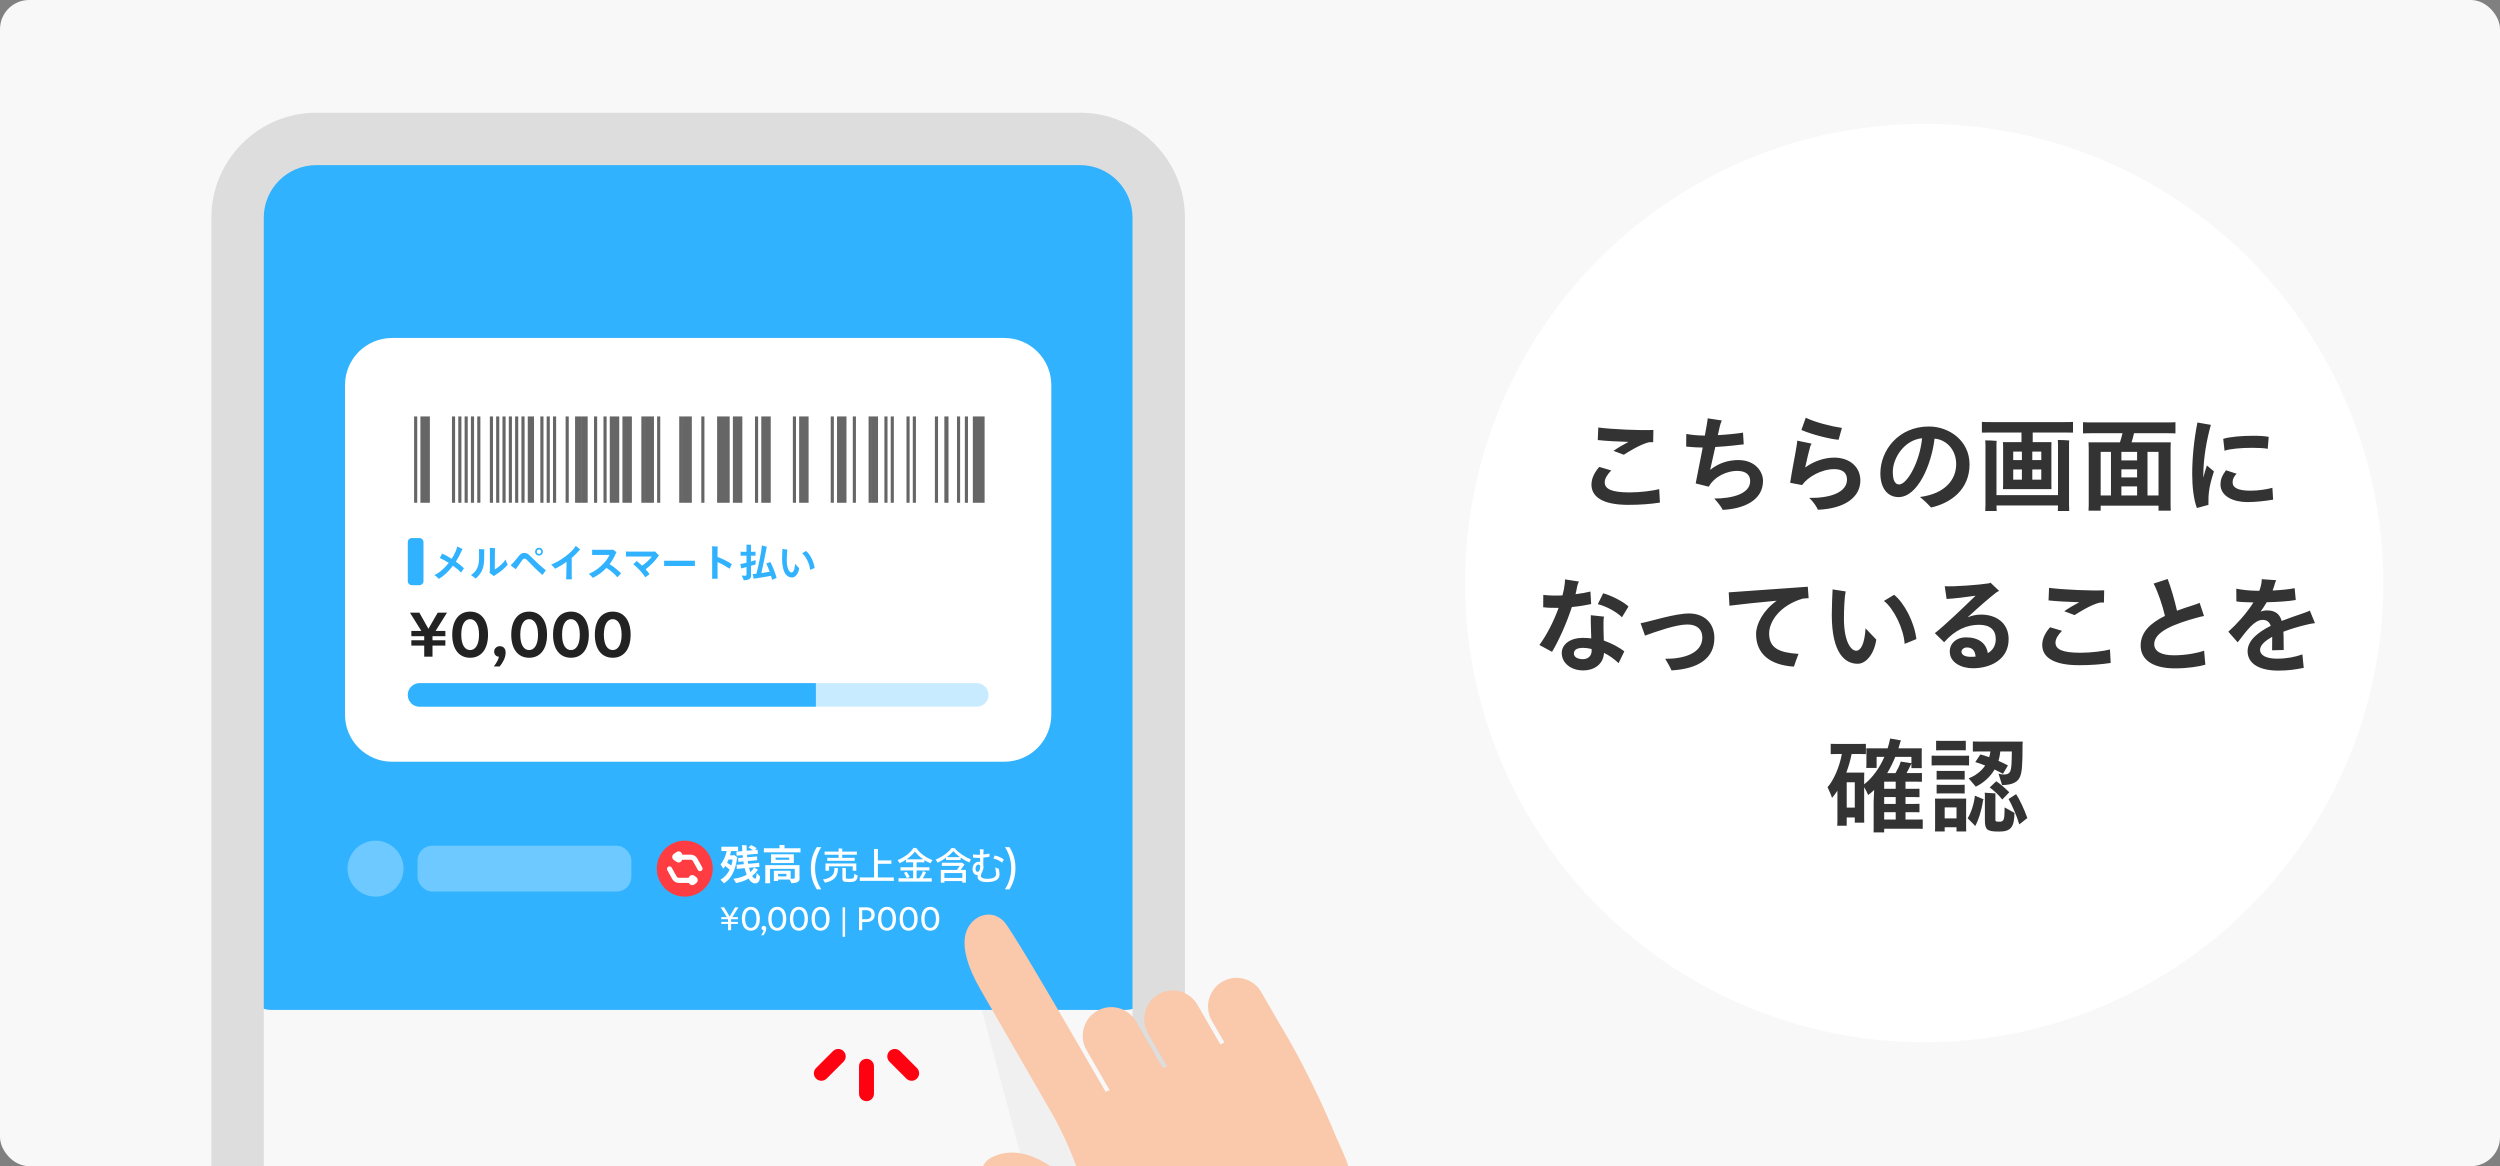
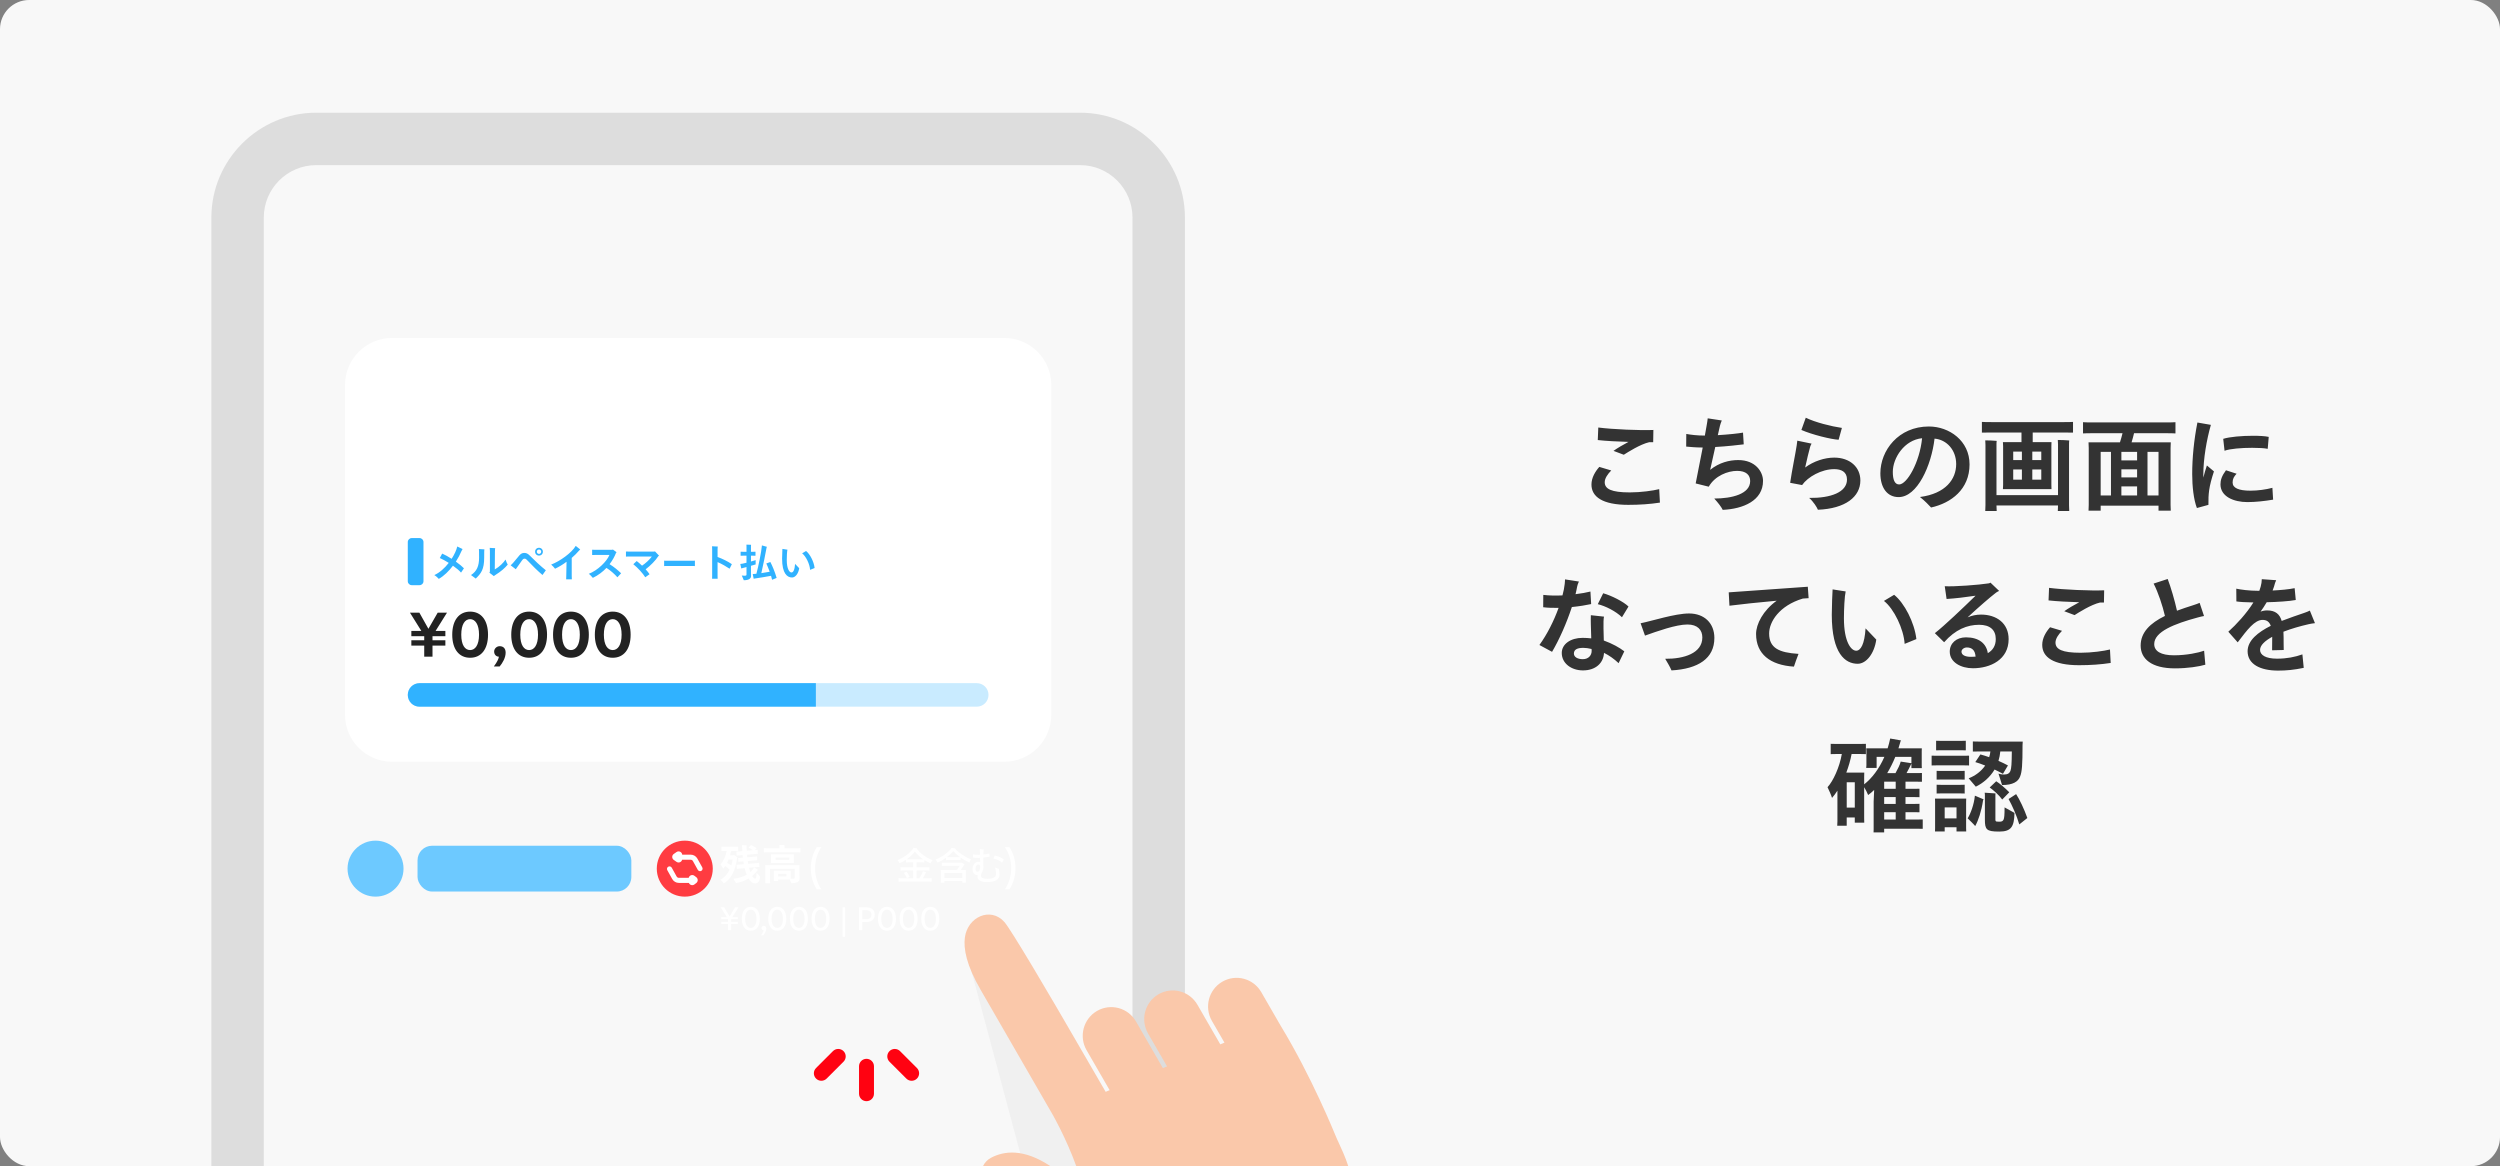
<svg xmlns="http://www.w3.org/2000/svg" height="160" viewBox="0 0 343 160" width="343">
  <rect x="0" y="0" width="343" height="160" fill="#808080" stroke="none" />
  <g fill="none" fill-rule="evenodd">
    <rect fill="#f8f8f8" fill-rule="nonzero" height="160" rx="4" width="343" />
-     <circle cx="264" cy="80" fill="#fff" fill-rule="nonzero" r="63" />
    <path d="m221.371 61.86 1.414.532c.532-.336 2.254-1.442 3.486-1.722h.546l.028-1.68c-1.722.084-5.656-.084-7.56-.336l-.07 1.722c1.134.126 2.73.21 4.214.252-.742.392-1.554.868-2.058 1.232zm6.37 7.098-.098-1.848c-.84.21-2.506.448-4.032.448-2.548 0-3.444-.476-3.444-1.4 0-.518.392-1.106.896-1.61l-1.638-.49c-.56.63-1.078 1.484-1.078 2.422 0 1.666 1.498 2.786 5.054 2.786 1.54 0 2.982-.098 4.34-.308zm10.743-5.838c-1.232 0-2.618.35-3.85 1.344.238-1.008.476-2.114.7-3.136 1.582-.084 3.22-.28 3.906-.364l-.098-1.61c-.588.112-2.03.266-3.458.35.112-.532.224-.966.294-1.288.056-.238.154-.49.252-.728l-1.932-.294c-.014.238-.084.588-.126.868-.042.308-.14.84-.266 1.498h-.042c-1.022 0-1.904-.112-2.506-.224l-.014 1.736c.56.042 1.232.126 2.184.126h.084c-.322 1.638-.686 3.528-.966 4.928l1.792.448c.868-1.512 2.618-2.17 3.892-2.17 1.246 0 1.792.574 1.792 1.4 0 1.778-2.52 2.394-4.928 2.394.476.518.994 1.176 1.162 1.554 2.8-.126 5.53-1.26 5.53-3.976 0-1.232-1.022-2.856-3.402-2.856zm13.775-2.786.448-1.624c-1.456-.21-3.682-.77-4.956-1.4l-.602 1.68c1.47.644 4.074 1.288 5.11 1.344zm-.602 2.45c-1.316 0-2.828.49-3.99 1.358.238-1.148.518-2.198.686-2.842.042-.154.126-.322.196-.434l-1.96-.406c-.028.252-.056.476-.084.658-.168 1.12-.658 3.472-.896 5.124l1.638.308c.798-1.134 2.674-2.184 4.41-2.184.966 0 1.75.364 1.75 1.428 0 1.736-2.226 2.562-5.194 2.52.588.504 1.078 1.302 1.204 1.624 3.78-.154 5.824-1.778 5.824-4.018 0-1.862-1.47-3.136-3.584-3.136zm12.992-4.27c-4.186 0-6.664 3.29-6.664 6.426 0 1.96.924 3.262 2.506 3.262 2.562 0 4.494-4.326 4.928-8.022 1.68.14 2.968 1.582 2.968 3.486 0 2.072-1.428 4.06-4.97 4.522.77.616 1.134 1.036 1.526 1.442 2.758-.616 5.278-2.492 5.278-5.922 0-3.234-2.786-5.194-5.572-5.194zm-4.088 7.952c-.616 0-.868-.672-.868-1.722 0-1.918 1.582-4.382 4.018-4.62-.336 3.346-2.086 6.342-3.15 6.342zm22.54-8.554h-9.87c-.546 0-.952 0-1.316-.028v1.47c.364-.014.77-.014 1.316-.014h4.116v1.316h-2.548c.014.154.028.364.028.56v5.32c0 .21-.014.42-.028.574h6.664l-.014-.588v-5.306c0-.196 0-.378.014-.56h-2.576v-1.316h4.214c.56 0 .966 0 1.316.014v-1.47c-.35.028-.756.028-1.316.028zm.798 2.52c-.322-.042-1.246-.07-1.568-.07.014.168.028.42.028.602v6.972h-8.442v-6.916c0-.154 0-.364.028-.532-.322-.042-1.246-.07-1.568-.07.014.168.028.42.028.602v8.302c0 .266-.014.56-.028.784h1.568c-.014-.224-.028-.504-.028-.756h8.442c0 .252-.014.532-.028.756h1.568c-.014-.238-.028-.518-.028-.784v-8.358c0-.154 0-.364.028-.532zm-7.686 1.526h1.19v1.162h-1.19zm3.85 0v1.162h-1.232v-1.162zm-3.85 3.85v-1.4h1.19v1.4zm3.85 0h-1.232v-1.4h1.232zm12.726-6.37h4.34c.56 0 .994 0 1.344.028v-1.54c-.35.028-.784.028-1.344.028h-9.996c-.56 0-.994 0-1.344-.028v1.54c.35-.028.784-.028 1.344-.028h4.074c-.098.42-.224.868-.35 1.246h-4.312c.014.21.028.504.028.784v7.812c0 .266-.014.546-.028.784h1.666v-.686h7.938v.686h1.68l-.028-.784v-7.812c0-.28.014-.518.028-.784h-5.376c.126-.42.252-.868.336-1.246zm-4.578 8.54v-5.978h1.414v5.978zm4.998-5.978v1.162h-2.156v-1.162zm2.94 0v5.978h-1.512v-5.978zm-2.94 2.394v1.106h-2.156v-1.106zm-2.156 3.584v-1.246h2.156v1.246zm12.698-3.304-.966-.812c-.168.504-.336 1.078-.49 1.666v-.392c0-2.226.462-4.83 1.036-6.846l-1.848-.322c-.476 2.422-.714 4.83-.714 7.084 0 1.68.196 3.486.644 4.648l1.582-.434c-.014-1.512.042-2.394.756-4.592zm5.236-3.234c.896 0 1.708.042 2.142.14l.14-1.638c-.476-.112-1.274-.154-2.17-.154-1.484 0-3.206.14-4.074.42l.182 1.638c.714-.28 2.352-.406 3.78-.406zm2.884 7.112-.098-1.624c-.896.238-2.002.392-3.01.392-1.61 0-2.45-.364-2.45-1.12 0-.518.196-.826.546-1.204l-1.456-.476c-.574.77-.756 1.344-.756 1.932 0 1.666 1.806 2.436 3.696 2.436 1.106 0 2.38-.14 3.528-.336zm-93.566 14.328-.098-1.722c-.532.14-1.246.266-2.044.364.084-.364.168-.714.224-1.05.014-.112.126-.462.238-.686l-1.904-.294c0 .21-.028.406-.042.616-.056.49-.154 1.022-.308 1.582-.91.042-1.82.028-2.632-.07l-.014 1.694c.686.084 1.4.098 2.114.084-.644 1.792-1.582 3.654-2.632 5.096l1.736.938c1.008-1.708 2.016-4.004 2.716-6.146 1.008-.098 1.932-.252 2.646-.406zm4.228 1.806.896-1.47c-.644-.644-2.352-1.512-3.472-1.82l-.742 1.498c1.022.238 2.478.966 3.318 1.792zm-2.492 3.192-.042-1.666c-.014-.686 0-1.372.07-1.61l-1.806-.196c-.014.378-.014.686 0 1.288l.056 1.89c-.378-.042-.784-.07-1.19-.07-1.638 0-2.856.854-2.856 2.072 0 1.442 1.33 2.394 2.912 2.394 1.736 0 2.814-1.008 2.884-2.408.714.35 1.414.854 2.002 1.414l.784-1.624c-.672-.518-1.624-1.05-2.814-1.484zm-2.87 2.562c-.7 0-1.232-.28-1.232-.77 0-.56.476-.784 1.288-.784.336 0 .728.056 1.134.154l.014.238c.014.63-.434 1.162-1.204 1.162zm12.161 1.54c3.668-.21 5.88-1.638 5.88-4.452 0-2.044-1.4-3.36-3.472-3.36-1.932 0-5.096 1.036-6.65 1.344l.602 1.694c1.652-.588 4.256-1.526 5.824-1.526 1.386 0 2.044.742 2.044 1.778 0 2.17-2.534 2.954-5.096 2.926.322.546.63 1.05.868 1.596zm13.393-5.068c0-1.568 1.358-3.808 4.62-4.788.294-.028.56-.042.798-.056l-.112-1.568c-2.478.168-9.016.644-10.85.77l.098 1.834c1.372-.182 4.032-.462 6.482-.686-1.862 1.33-2.828 3.206-2.828 4.564 0 2.73 1.904 4.27 5.194 4.48.154-.476.392-1.148.63-1.75-2.674-.168-4.032-.798-4.032-2.8zm12.152 4.158c1.176 0 2.282-1.4 2.548-3.318l-1.47-1.54c-.14 2.198-.672 3.066-1.288 3.066-.714 0-1.68-1.246-1.68-4.438 0-1.218.084-3.038.238-3.696l-1.792-.28c-.028.364-.112 2.38-.112 3.486 0 5.348 1.862 6.72 3.556 6.72zm6.44-2.73 1.61-.658c-.266-2.296-1.652-4.956-3.052-6.076l-1.4.84c1.386 1.078 2.716 3.864 2.842 5.894zm10.472-4.018c-.658 0-1.26.14-1.834.378 1.484-1.372 3.038-2.73 3.92-3.402.098-.07.28-.168.406-.224l-1.19-1.134c-.07.056-.182.084-.238.098-1.33.21-4.844.476-6.034.392l.252 1.75c1.176-.07 2.688-.252 3.976-.448-1.652 1.61-4.242 4.088-5.586 5.138l1.274 1.246c1.54-1.75 3.178-2.394 4.802-2.394 1.484 0 2.282.7 2.282 1.96 0 .938-.434 1.554-1.092 1.932-.196-1.316-1.218-2.17-2.996-2.17-1.33 0-2.226.826-2.226 1.96 0 1.456 1.526 2.282 3.178 2.282 2.408 0 4.9-1.19 4.9-3.99 0-2.198-1.666-3.374-3.794-3.374zm-1.372 5.796c-.826 0-1.302-.266-1.302-.714 0-.322.378-.574.728-.574.7 0 1.148.378 1.204 1.26-.21.014-.42.028-.63.028zm12.799-6.258 1.414.532c.532-.336 2.254-1.442 3.486-1.722h.546l.028-1.68c-1.722.084-5.656-.084-7.56-.336l-.07 1.722c1.134.126 2.73.21 4.214.252-.742.392-1.554.868-2.058 1.232zm6.37 7.098-.098-1.848c-.84.21-2.506.448-4.032.448-2.548 0-3.444-.476-3.444-1.4 0-.518.392-1.106.896-1.61l-1.638-.49c-.56.63-1.078 1.484-1.078 2.422 0 1.666 1.498 2.786 5.054 2.786 1.54 0 2.982-.098 4.34-.308zm12.986.238-.168-1.918c-.714.266-2.394.63-4.13.63-1.82 0-2.716-.574-2.716-1.54 0-1.708 2.786-2.786 5.936-3.64.336-.098.658-.168.896-.21l-.602-1.806c-.196.098-.546.21-.84.308-.798.252-1.554.504-2.268.77-.294-1.358-.854-3.262-1.274-4.354l-1.932.63c.616 1.176 1.246 3.08 1.554 4.438-2.03.994-3.332 2.254-3.332 4.074s1.498 3.122 4.704 3.122c1.764 0 3.318-.252 4.172-.504zm15.039-5.698-.7-1.722c-.224.112-.504.224-.798.322-.854.294-1.946.658-3.066 1.092-.266-.91-.84-1.442-2.002-1.442-.308 0-.602.056-.896.168.308-.42.588-.854.84-1.288 1.372-.028 3.15-.14 3.99-.308l-.154-1.624c-.798.168-1.918.266-3.024.322.14-.35.252-.7.336-1.036.014-.07.098-.266.154-.378l-1.974-.14c0 .154-.014.308-.042.504-.056.35-.154.714-.294 1.092h-.084c-1.302 0-2.52-.168-3.08-.294l.014 1.75c.448.07 1.232.126 2.338.14-.952 1.526-2.324 3.01-3.444 4.018l1.288 1.456c1.316-1.736 2.324-3.08 3.416-3.08.574 0 .924.266 1.12.812-1.736.868-3.178 2.002-3.178 3.486 0 1.778 1.736 2.66 4.186 2.66 1.12 0 2.184-.098 3.514-.378l-.182-1.848c-1.022.364-2.128.588-3.486.588-1.582 0-2.324-.518-2.324-1.204 0-.63.672-1.246 1.666-1.792v.14c0 .28 0 1.372-.014 1.708l1.596-.042c0-.406-.014-.658-.014-.924 0-.574 0-1.092-.028-1.582 1.078-.42 2.31-.77 3.416-1.022.308-.07.616-.126.91-.154zm-54.581 26.942h-1.596v-1.008h1.218c.252 0 .476 0 .7.014v-1.162c-.224.014-.448.014-.7.014h-1.218v-.938h1.218c.252 0 .476 0 .7.014v-1.162c-.224.014-.448.014-.7.014h-1.218v-.98h1.512c.28 0 .504 0 .742.014v-1.204c-.238.014-.462.014-.742.014h-1.372c.238-.42.462-.868.602-1.176l.07-.14v.63h1.428l-.014-.378v-1.96c0-.154 0-.266.014-.378h-3.206c.098-.308.196-.616.28-.938.014-.056.056-.112.084-.14l-1.498-.266c-.098.462-.21.91-.35 1.344h-2.94c.014.098.028.224.028.364v1.96c0 .154-.014.266-.028.364h1.428v-1.512h1.064c-.714 1.638-1.722 2.954-2.772 3.766v-1.022c0-.21 0-.392.014-.588h-2.464c.308-.812.56-1.68.728-2.548h1.274c.252 0 .476 0 .686.014v-1.414c-.21.014-.434.014-.686.014h-3.458c-.252 0-.476 0-.686-.014v1.414c.224-.014.434-.014.686-.014h.84c-.308 1.82-1.204 3.738-1.96 4.55.21.42.518 1.12.616 1.47.238-.266.49-.602.742-.994v4.214c0 .196-.014.42-.028.602h1.302v-1.134h1.106v.714h1.302l-.014-.588v-4.284c.21.35.448.798.546 1.078.28-.21.56-.434.826-.7-.042.784-.07 1.498-.07 1.61v3.78c0 .168 0 .322-.014.434h1.456v-.504h4.522c.294 0 .532 0 .77.014v-1.288c-.252.014-.476.014-.77.014zm-2.996-8.596h2.212v.868l-1.47-.224c-.084.392-.42 1.064-.714 1.582h-1.134c.406-.686.784-1.428 1.106-2.226zm.056 3.402v.98h-1.582v-.98zm-5.614 3.556h-1.106v-3.472h1.106zm4.032-.504v-.938h1.582v.938zm0 2.142v-1.008h1.582v1.008zm7.742-9.506h2.842c.224 0 .42 0 .616.014v-1.316c-.21.014-.392.014-.616.014h-2.842c-.21 0-.42 0-.616-.014v1.316c.21-.014.406-.014.616-.014zm5.194.168h1.638c-.028.266-.084.532-.168.784-.434-.154-.84-.28-1.204-.378l-.7 1.05c.406.112.868.28 1.358.476-.532.77-1.316 1.386-2.268 1.75l.98 1.148c1.036-.504 1.96-1.316 2.576-2.352.42.21.826.406 1.148.588.21-.364.462-.77.686-1.148-.378-.21-.826-.42-1.302-.63.126-.406.21-.84.252-1.288h1.582c-.014 1.778-.07 2.296-.182 2.632-.126.364-.392.532-.91.532-.252 0-.518-.042-.742-.126.168.518.42 1.288.49 1.568 1.47 0 2.226-.448 2.492-1.204.238-.616.322-1.498.322-4.298 0-.112.014-.322.028-.462h-6.076c-.28 0-.532 0-.77-.014v1.386c.238-.014.49-.014.77-.014zm-5.726 1.904h3.738c.252 0 .476 0 .7.014v-1.344c-.224.014-.448.014-.7.014h-3.738c-.266 0-.476 0-.7-.014v1.344c.224-.014.434-.014.7-.014zm3.836 1.96v-1.204c-.196.014-.378.014-.588.014h-2.674c-.196 0-.392 0-.588-.014v1.204c.196-.014.392-.014.588-.014h2.674c.21 0 .392 0 .588.014zm4.326.224-.896.854c.476.322 1.302 1.064 1.722 1.652.196-.21.672-.686.966-.994-.574-.588-1.316-1.218-1.792-1.512zm-4.914.49h-2.674c-.196 0-.392 0-.588-.014v1.204c.196-.014.392-.014.588-.014h2.674c.21 0 .392 0 .588.014v-1.204c-.196.014-.378.014-.588.014zm5.922 4.774c-.112.21-.252.28-.532.28-.308 0-.406-.014-.476-.028-.07-.028-.112-.084-.112-.21v-3.43c0-.084.014-.168.014-.21l-1.484-.098c.014.056.028.168.028.266v3.402c0 .742.056 1.106.322 1.358.266.224.672.308 1.652.308 1.666 0 2.044-.7 2.086-2.562l-1.358-.756c0 1.078-.042 1.456-.14 1.68zm1.722-3.5-1.036.672c.462.812 1.148 2.338 1.47 3.486.42-.336.798-.644 1.106-.882-.434-1.232-1.092-2.604-1.54-3.276zm-6.65 3.318c.322.322.84.812 1.036 1.064.434-.77.854-2.03 1.078-3.514.028-.042.042-.098.07-.154l-1.19-.504c-.126 1.274-.616 2.52-.994 3.108zm-.196-2.702h-4.284c.014.14.014.294.014.462v3.584c0 .168 0 .336-.014.462h1.33v-.574h1.624v.574h1.33l-.014-.462v-3.584c0-.168 0-.308.014-.462zm-1.33 2.716h-1.624v-1.512h1.624z" fill="#333" fill-rule="nonzero" />
    <path d="m132.715 131.122 15.931 23.967.343 4.91h-8.54z" fill="#ddd" opacity=".3" />
    <path d="m122.036 144.216c.401-.401 1.05-.401 1.451 0l2.316 2.316c.401.401.401 1.05 0 1.451-.401.402-1.05.402-1.451 0l-2.316-2.316c-.399-.398-.402-1.049 0-1.451zm-3.878 1.355c.182-.182.439-.301.725-.301.567 0 1.026.459 1.026 1.026v3.761c0 .567-.459 1.026-1.026 1.026s-1.026-.459-1.026-1.026v-3.761c0-.285.117-.541.301-.725zm-3.878-1.356-2.316 2.316c-.402.401-.402 1.05 0 1.451.401.401 1.05.401 1.451 0l2.316-2.316c.401-.401.401-1.05 0-1.451s-1.05-.401-1.451 0z" fill="#ff0211" />
-     <rect fill="#30b2ff" fill-rule="nonzero" height="119.429" rx="4" width="125.19" x="33.19" y="19.13" />
    <circle cx="51.523" cy="119.178" fill="#6dc9ff" fill-rule="nonzero" r="3.841" />
    <rect fill="#6dc9ff" fill-rule="nonzero" height="6.286" rx="2" width="29.333" x="57.286" y="116.035" />
    <circle cx="93.952" cy="119.178" fill="#ff3c41" fill-rule="nonzero" r="3.841" />
    <path d="m92.442 117.163c-.284.199-.284.62 0 .819l.374.262c.296.207.691.04.772-.287h1.175c.127 0 .244.069.305.18l.673 1.212c.094.169.306.229.475.136.169-.094.229-.306.136-.475l-.673-1.212c-.185-.333-.535-.539-.916-.539h-1.163c-.037-.373-.467-.58-.784-.358z" fill="#fff" />
    <path d="m94.49 120.437c.081-.337.495-.504.791-.276l.252.194c.26.2.26.592 0 .792l-.252.194c-.274.211-.651.083-.768-.206h-1.372c-.381 0-.731-.206-.916-.539l-.673-1.212c-.094-.168-.033-.381.136-.475.169-.093.381-.033.475.136l.673 1.212c.062.111.178.18.305.18z" fill="#fff" />
    <g fill-rule="nonzero">
      <path d="m53.794 46.369h83.984c3.569 0 6.46 2.891 6.46 6.46v45.222c0 3.569-2.891 6.46-6.46 6.46h-83.984c-3.569 0-6.46-2.891-6.46-6.46v-45.222c0-3.569 2.891-6.46 6.46-6.46z" fill="#fff" />
-       <path d="m57.245 57.136v11.844h-.431v-11.844zm1.734 0v11.844h-1.298v-11.844zm25.98 0v11.844h-1.298v-11.844zm1.735 0v11.844h-1.297v-11.844zm3.031 0v11.844h-1.297v-11.844zm5.195 0v11.844h-1.297v-11.844zm5.195 0v11.844h-1.728v-11.844zm1.734 0v11.844h-1.298v-11.844zm3.897 0v11.844h-1.297v-11.844zm5.195 0v11.844h-1.297v-11.844zm5.196 0v11.844h-1.297v-11.844zm-53.696 0v11.844h-.431v-11.844zm.867 0v11.844h-.431v-11.844zm.867 0v11.844h-.431v-11.844zm.867 0v11.844h-.431v-11.844zm.867 0v11.844h-.431v-11.844zm2.594 0v11.844h-.431v-11.844zm.867 0v11.844h-.431v-11.844zm.868 0v11.844h-.431v-11.844zm.866 0v11.844h-.431v-11.844zm.867 0v11.844h-.431v-11.844zm24.678 0v11.844h-.431v-11.844zm20.785 0v11.844h-.431v-11.844zm-26.847 0v11.844h-.431v-11.844zm29.879 0v11.844h-.861v-11.844zm1.302 0v11.844h-.43v-11.844zm.868 0v11.844h-.43v-11.844zm3.03 0v11.844h-.431v-11.844zm3.032 0v11.844h-.431v-11.844zm3.031 0v11.844h-.431v-11.844zm1.076 0v11.844h-.43v-11.844zm-2.669 0v11.844h-.572v-11.844zm-56.868 0v11.844h-.861v-11.844zm1.297 0v11.844h-.431v-11.844zm.868 0v11.844h-.431v-11.844zm.867 0v11.844h-.431v-11.844zm-8.664 0v11.844h-.431v-11.844zm10.396 0v11.844h-.431v-11.844zm1.728 0v11.844h-.861v-11.844zm.868 0v11.844h-.861v-11.844zm1.302 0v11.844h-.431v-11.844zm1.297 0v11.844h-.431v-11.844zm5.196 0v11.844h-.431v-11.844zm5.195 0v11.844h-.431v-11.844zm10.395 0v11.844h-.43v-11.844zm5.197 0v11.844h-.431v-11.844zm5.195 0v11.844h-.431v-11.844zm5.194 0v11.844h-.43v-11.844zm5.201 0v11.844h-.43v-11.844zm10.288 0v11.844h-1.615v-11.844z" fill="#666" />
      <path d="m56.486 73.825h1.077c.296 0 .538.242.538.538v5.384c0 .296-.242.538-.538.538h-1.077c-.296 0-.538-.242-.538-.538v-5.384c0-.296.242-.538.538-.538z" fill="#30b2ff" />
      <path d="m62.543 77.056c.318-.49.581-.985.764-1.432.043-.108.091-.189.156-.296l-.727-.35c-.113.495-.388 1.098-.77 1.69-.441-.285-.904-.544-1.297-.716l-.328.608c.371.162.807.404 1.227.668-.554.716-1.254 1.351-1.981 1.674.248.14.511.393.614.522.716-.404 1.389-1.071 1.944-1.809.49.35.91.7 1.109.948l.398-.592c-.215-.232-.625-.571-1.109-.915zm6.816-.285c-.253.409-.84 1.001-1.475 1.357l.021-2.487c.005-.307.016-.312.038-.431l-.754-.043c.021.172.027.264.027.425v2.805c0 .065-.027.113-.075.172l.614.474c.021-.027.081-.07.162-.124.84-.522 1.362-.996 1.744-1.454-.086-.145-.226-.447-.301-.695zm-3.629-.269c0 1.157-.307 1.868-1.109 2.396.232.156.436.323.651.484.732-.705 1.157-1.26 1.157-2.869 0-.867.011-1.061.027-1.141l-.748-.043c.016.172.021.264.021 1.174zm8.221-.275c.301 0 .533-.226.533-.533 0-.307-.232-.538-.533-.538-.307 0-.538.232-.538.538 0 .307.232.533.538.533zm0-.232c-.172 0-.301-.129-.301-.301 0-.172.129-.301.301-.301s.301.129.301.301c0 .172-.129.301-.301.301zm.479 2.896.458-.651c-.732-.581-1.545-1.346-2.229-2.04-.264-.264-.463-.339-.748-.339-.232 0-.441.102-.63.312-.226.253-.662.813-.904 1.077-.118.129-.232.237-.312.312l.7.538.178-.253c.242-.361.441-.635.635-.899.156-.215.221-.301.404-.301.145 0 .242.086.501.366.581.619 1.2 1.238 1.949 1.879zm5.174-3.505-.614-.49c-.549.958-2.207 2.127-3.37 2.563.156.118.42.42.533.571.554-.264 1.093-.587 1.577-.958l-.038 1.933c0 .151-.011.361-.016.479h.781c-.005-.124-.016-.334-.016-.474v-2.466c.377-.323.705-.651.98-.975.086-.102.135-.14.183-.183zm4.032 2.019c.393-.511.689-1.044.883-1.556l.081-.081-.522-.382-.059.048h-2.353c-.113 0-.307-.005-.425-.011v.727c.118-.005.318-.011.425-.011h1.949c-.35.877-1.599 2.116-2.832 2.59.232.167.414.409.554.554.748-.361 1.367-.84 1.868-1.367.619.388 1.125.867 1.502 1.287l.511-.549c-.447-.431-.98-.877-1.583-1.249zm6.789-1.163-.571-.603-.07.038h-3.526c-.118 0-.285-.005-.377-.011v.7c.097-.005.269-.011.377-.011h3.176c-.339.463-.888.948-1.346 1.254-.269-.258-.538-.49-.732-.635l-.468.436c.63.501 1.319 1.265 1.642 1.793l.587-.42c-.118-.188-.312-.431-.538-.673.646-.49 1.367-1.206 1.734-1.793zm4.915 1.421v-.738c-.011 0-.232.011-.431.011h-3.359c-.194 0-.42-.011-.431-.011v.738c.011 0 .248-.011.431-.011h3.359c.189 0 .42.011.431.011zm4.759.366.312-.625c-.522-.366-1.324-.759-1.96-.985v-1.066c0-.194.022-.318.032-.366l-.791-.038c.016.118.016.264.016.425v3.65c0 .124-.005.291-.011.382h.764c-.005-.097-.011-.269-.011-.382v-1.906c.582.248 1.233.63 1.648.91zm2.934.538v-.942c.29-.081.549-.151.64-.183-.005-.183 0-.382 0-.592-.091.032-.344.108-.64.189v-.797h.344c.103 0 .194 0 .275.005v-.549c-.081.005-.172.005-.275.005h-.344v-.738c0-.065.005-.156.011-.221-.13-.011-.501-.021-.636-.021.006.054.011.178.011.237v.743h-.528c-.102 0-.193 0-.279-.005v.549c.086-.005.177-.005.279-.005h.528v.964c-.205.054-.393.097-.522.124-.108.016-.237.038-.329.048l.13.614c.08-.027.177-.054.269-.075.113-.027.274-.07.452-.118v1.039c0 .113-.07.151-.269.151-.135 0-.296-.016-.377-.027.086.194.221.511.275.646.694 0 .996-.237.996-.576 0-.07-.011-.377-.011-.463zm3.521.721c-.259-.899-.625-1.728-.862-2.18l-.554.199c.134.296.307.705.463 1.136-.334.065-.759.135-1.147.194.242-1.007.581-2.751.716-3.483.011-.027.032-.091.049-.129l-.684-.194c-.076.937-.49 2.902-.759 3.892-.049.005-.097.005-.14.011l-.366.027c.043.205.107.528.134.641l.28-.049c.512-.075 1.524-.237 2.105-.35.054.188.102.371.14.544.178-.059.463-.183.625-.258zm2.115-.054c.453 0 .878-.538.98-1.276l-.565-.592c-.054.845-.258 1.179-.495 1.179-.275 0-.646-.479-.646-1.707 0-.468.032-1.168.091-1.421l-.689-.108c-.011.14-.043.915-.043 1.341 0 2.057.716 2.584 1.367 2.584zm2.477-1.05.619-.253c-.102-.883-.635-1.906-1.174-2.336l-.538.323c.533.414 1.044 1.486 1.093 2.267z" fill="#30b2ff" />
-       <path d="m59.759 86.568 1.572-2.514h-1.276l-1.276 2.218-1.244-2.218h-1.292l1.567 2.514h-1.373v.716h1.766v.565h-1.766v.727h1.766v1.518h1.136v-1.518h1.766v-.727h-1.766v-.565h1.766v-.716zm4.743 3.677c1.518 0 2.455-1.174 2.455-3.16 0-1.992-.937-3.171-2.455-3.171-1.518 0-2.455 1.179-2.455 3.171 0 1.986.937 3.16 2.455 3.16zm0-1.055c-.711 0-1.217-.689-1.217-2.11s.506-2.132 1.217-2.132c.695 0 1.222.716 1.222 2.132s-.528 2.11-1.222 2.11zm3.941.904c0 .205-.194.689-.684 1.341h.797c.404-.484.818-1.195.818-1.895 0-.646-.388-.883-.824-.883-.409 0-.754.345-.754.727 0 .42.275.711.646.711zm4.156.151c1.518 0 2.455-1.174 2.455-3.16 0-1.992-.937-3.171-2.455-3.171s-2.455 1.179-2.455 3.171c0 1.986.937 3.16 2.455 3.16zm0-1.055c-.711 0-1.217-.689-1.217-2.11s.506-2.132 1.217-2.132c.695 0 1.217.716 1.217 2.132s-.522 2.11-1.217 2.11zm5.734 1.055c1.518 0 2.455-1.174 2.455-3.16 0-1.992-.937-3.171-2.455-3.171s-2.455 1.179-2.455 3.171c0 1.986.937 3.16 2.455 3.16zm0-1.055c-.711 0-1.217-.689-1.217-2.11s.506-2.132 1.217-2.132c.695 0 1.217.716 1.217 2.132s-.522 2.11-1.217 2.11zm5.734 1.055c1.518 0 2.455-1.174 2.455-3.16 0-1.992-.937-3.171-2.455-3.171-1.518 0-2.455 1.179-2.455 3.171 0 1.986.937 3.16 2.455 3.16zm0-1.055c-.711 0-1.217-.689-1.217-2.11s.506-2.132 1.217-2.132c.695 0 1.217.716 1.217 2.132s-.522 2.11-1.217 2.11z" fill="#222" />
+       <path d="m59.759 86.568 1.572-2.514h-1.276l-1.276 2.218-1.244-2.218h-1.292l1.567 2.514h-1.373v.716h1.766v.565h-1.766v.727h1.766v1.518h1.136v-1.518h1.766v-.727h-1.766v-.565h1.766v-.716zm4.743 3.677c1.518 0 2.455-1.174 2.455-3.16 0-1.992-.937-3.171-2.455-3.171-1.518 0-2.455 1.179-2.455 3.171 0 1.986.937 3.16 2.455 3.16zm0-1.055c-.711 0-1.217-.689-1.217-2.11s.506-2.132 1.217-2.132c.695 0 1.222.716 1.222 2.132s-.528 2.11-1.222 2.11zm3.941.904c0 .205-.194.689-.684 1.341h.797c.404-.484.818-1.195.818-1.895 0-.646-.388-.883-.824-.883-.409 0-.754.345-.754.727 0 .42.275.711.646.711zm4.156.151c1.518 0 2.455-1.174 2.455-3.16 0-1.992-.937-3.171-2.455-3.171s-2.455 1.179-2.455 3.171c0 1.986.937 3.16 2.455 3.16zm0-1.055c-.711 0-1.217-.689-1.217-2.11s.506-2.132 1.217-2.132c.695 0 1.217.716 1.217 2.132s-.522 2.11-1.217 2.11zm5.734 1.055c1.518 0 2.455-1.174 2.455-3.16 0-1.992-.937-3.171-2.455-3.171s-2.455 1.179-2.455 3.171c0 1.986.937 3.16 2.455 3.16zm0-1.055c-.711 0-1.217-.689-1.217-2.11s.506-2.132 1.217-2.132c.695 0 1.217.716 1.217 2.132s-.522 2.11-1.217 2.11zm5.734 1.055c1.518 0 2.455-1.174 2.455-3.16 0-1.992-.937-3.171-2.455-3.171-1.518 0-2.455 1.179-2.455 3.171 0 1.986.937 3.16 2.455 3.16zm0-1.055c-.711 0-1.217-.689-1.217-2.11s.506-2.132 1.217-2.132c.695 0 1.217.716 1.217 2.132s-.522 2.11-1.217 2.11" fill="#222" />
      <path d="m57.562 93.728h76.447c.894 0 1.615.721 1.615 1.615s-.721 1.615-1.615 1.615h-76.447c-.894 0-1.615-.721-1.615-1.615s.721-1.615 1.615-1.615z" fill="#c9ebff" />
      <path d="m55.947 95.344c0-.894.721-1.615 1.615-1.615h54.375v3.23h-54.375c-.894 0-1.615-.721-1.615-1.615z" fill="#30b2ff" />
      <path d="m104.284 120.261-.484-.519c-.005.582-.063.807-.19.807-.121 0-.27-.116-.415-.363.277-.225.531-.49.75-.795l.051-.052-.524-.323c-.144.242-.317.449-.524.634-.064-.173-.121-.369-.179-.594l1.055-.092c.138-.011.259-.017.368-.017l-.034-.576c-.11.023-.225.034-.369.046l-1.135.098c-.023-.121-.046-.248-.064-.381l.974-.086c.127-.012.231-.023.329-.023l-.029-.524c-.098.017-.196.023-.323.034l-1.014.087c-.017-.116-.029-.231-.034-.352l1.135-.104c.138-.011.247-.017.351-.023l-.034-.559c-.104.018-.214.029-.346.035l-.041.006.26-.259c-.242-.156-.565-.335-.761-.427l-.357.334c.144.075.398.225.593.375l-.841.075c-.011-.179-.017-.369-.023-.559 0-.092.006-.156.006-.179-.046-.011-.392-.029-.64-.04.006.04.018.121.018.207.011.214.017.421.034.623l-.461.04c-.132.011-.248.023-.357.029l.04.559c.104-.018.214-.029.352-.041l.467-.04c.011.121.023.236.04.351l-.334.029c-.121.012-.225.023-.323.023l.035.53c.098-.017.19-.023.316-.04l.369-.034c.023.138.041.265.064.386l-.628.057c-.144.012-.26.017-.369.017l.034.577c.104-.023.225-.029.363-.041l.715-.063c.081.346.173.645.276.899-.512.294-1.135.472-1.832.559.127.178.311.461.363.587.617-.103 1.204-.305 1.723-.622.288.473.599.669.887.669.432 0 .669-.312.697-.945zm-3.082-2.611c-.173-.149-.398-.293-.513-.363-.023.018-.046.041-.069.064h-.455c.052-.19.098-.386.138-.588h.657c.109 0 .213 0 .305.006v-.605c-.092.006-.196.006-.305.006h-1.677c-.115 0-.219 0-.311-.006v.605c.092-.006.196-.006.311-.006h.421c-.127.651-.461 1.423-.847 1.832.127.173.311.45.363.594.098-.104.19-.225.282-.363.19.132.426.317.605.501-.305.622-.738 1.083-1.262 1.371.161.15.403.387.472.496.968-.553 1.602-1.757 1.82-3.521.024-.005.047-.017.064-.023zm-1.441.732c.069-.144.138-.294.207-.455h.547c-.04.294-.098.565-.178.818-.202-.144-.409-.271-.577-.363z" fill="#fff" />
      <path d="m109.315 116.383h-1.677v-.317c0-.029.006-.075.011-.115-.144-.012-.558-.023-.714-.029.006.052.011.115.011.144v.317h-1.619c-.213 0-.386 0-.524-.012v.576c.138-.011.311-.011.524-.011h3.988c.213 0 .374 0 .512.011v-.576c-.138.012-.299.012-.512.012zm-3.538 2.034h3.14l-.006-.162v-.893c0-.057 0-.103.006-.155h-3.14c.006.046.011.098.011.155v.893c0 .064-.005.121-.011.162zm.639-.755h1.867v.305h-1.867zm3.273 2.449v-1.245c0-.069 0-.115.006-.173h-4.708c.006.058.012.15.012.19v2.057c0 .087 0 .179-.012.242h.675c-.012-.069-.012-.155-.012-.242v-1.728h3.388v1.181c0 .121-.075.173-.317.173-.081 0-.167-.006-.242-.012v-.933c0-.058 0-.104.006-.156h-2.322c.006.047.011.104.011.168v1.065c0 .064-.005.127-.011.173h.593v-.201h1.591l.23.501c.801 0 1.124-.236 1.124-.594 0-.074-.012-.374-.012-.466zm-1.792.127h-1.141v-.34h1.141z" fill="#fff" />
      <path d="m112.686 116.227h-.622c-.53.87-.818 1.758-.818 2.91s.288 2.011.818 2.881h.622c-.501-.761-.858-1.717-.858-2.881 0-1.158.357-2.149.858-2.91z" fill="#fff" />
-       <path d="m113.58 117.267h1.482v.43h-1.173c-.157 0-.273 0-.388-.011v.43c.115-.011.231-.011.388-.011h2.986c.151 0 .272 0 .387.011v-.43c-.115.011-.236.011-.387.011h-1.32v-.43h1.571c.178 0 .314 0 .44.01v-.445c-.126.011-.262.011-.44.011h-1.571v-.283c0-.037 0-.094.005-.136-.1-.011-.398-.021-.508-.021.005.042.01.12.01.152v.288h-1.482c-.178 0-.315 0-.44-.011v.445c.125-.01.262-.01.44-.01zm3.907 1.205h-4.242c.005.042.01.089.01.141v.718c0 .047-.005.099-.01.136h.502v-.602h3.243v.602h.497l-.005-.136v-.718c0-.052 0-.094.005-.141zm-3.006.723c0 .859-.472 1.304-1.577 1.472.084.115.225.314.293.434 1.179-.235 1.76-.801 1.766-1.885 0-.042.005-.1.005-.105-.168-.011-.33-.026-.498-.042 0 .021.011.084.011.126zm2.729.691c0 .351-.047.492-.126.576-.105.084-.23.105-.477.105-.314 0-.408-.005-.466-.016-.052-.01-.089-.042-.089-.125v-1.247c0-.032.005-.063.011-.073l-.498-.037c.005.021.01.058.01.094v1.236c0 .283.037.425.147.508.1.074.262.11.849.11.854 0 1.047-.261 1.1-.88-.116-.057-.33-.178-.461-.251z" fill="#fff" />
-       <path d="m122.155 120.389h-1.708v-1.875h1.577c.099 0 .188 0 .272.005v-.477c-.084.005-.173.005-.272.005h-1.577v-1.34c0-.063.005-.152.01-.215-.115-.011-.424-.021-.544-.021.005.057.01.178.01.236v3.682h-1.488c-.193 0-.345 0-.471-.011v.493c.126-.011.278-.011.471-.011h3.72c.199 0 .345 0 .476.011v-.493c-.136.011-.277.011-.476.011z" fill="#fff" />
      <path d="m127.372 120.499h-.77c.152-.236.314-.529.413-.754.006-.011.032-.048.048-.068l-.435-.152c-.047.225-.32.717-.503.958l.042.016h-.409v-1.074h1.352c.167 0 .288 0 .408.011v-.456c-.12.01-.241.01-.408.01h-1.352v-.675h.765c.115 0 .21 0 .299.005v-.314c.267.172.555.319.838.429.042-.105.183-.304.283-.429-.791-.278-1.734-.922-2.138-1.556.006-.011.027-.032.037-.042l-.503-.094c-.408.702-1.388 1.388-2.194 1.686.094.121.235.315.282.43.294-.126.592-.288.88-.482v.372c.089-.005.184-.005.294-.005h.681v.675h-1.32c-.163 0-.288 0-.409-.01v.456c.121-.011.246-.011.409-.011h1.32v1.074h-1.546c-.188 0-.34 0-.461-.011v.477c.121-.01.273-.01.461-.01h3.636c.188 0 .335 0 .461.01v-.477c-.126.011-.273.011-.461.011zm-.718-2.603h-2.263c.43-.299.833-.666 1.142-1.059.299.388.686.755 1.121 1.059zm-2.258 1.697-.382.167c.141.184.293.461.409.723l.382-.173c-.11-.235-.278-.523-.409-.717z" fill="#fff" />
      <path d="m131.054 116.455c.005-.016.026-.031.037-.042l-.519-.094c-.435.655-1.435 1.315-2.205 1.608.084.115.215.309.262.424.372-.152.775-.387 1.152-.66v.315c.084-.006.168-.006.257-.006h1.493c.089 0 .173 0 .256.006v-.346c.393.277.817.513 1.221.681.031-.11.131-.309.199-.435-.728-.278-1.729-.922-2.153-1.451zm.644 1.142h-1.791c.335-.257.649-.534.89-.817.257.293.566.571.901.817zm.828 1.76h-.718c.163-.236.393-.56.482-.697.026-.005.047-.015.068-.026-.141-.126-.319-.236-.403-.293l-.026.026h-2.394c-.115 0-.22 0-.314-.01v.445c.099-.005.199-.005.314-.005h2.148c-.116.162-.273.392-.398.56h-2.216c.005.052.01.11.01.178v1.399c0 .057-.005.125-.01.173h.503v-.22h2.456v.22h.498l-.005-.173v-1.399c0-.068 0-.12.005-.178zm-.498 1.1h-2.456v-.67h2.456z" fill="#fff" />
      <path d="m136.528 119.006c.073.299.136.618.126.964-.016.414-.446.602-1.237.602-.529 0-.843-.136-.832-.424.015-.44.35-.592.35-1.221 0-.089-.01-.167-.026-.235 0-.325 0-.697.006-1.027.298-.031.586-.078.859-.136l-.032-.43c-.215.058-.513.105-.822.137.005-.184.01-.325.015-.409.006-.079.016-.189.042-.267l-.544-.063c.01.094.021.236.015.435v.34c-.099.005-.199.005-.288.005-.241 0-.497-.026-.675-.068l.02.461c.22.021.477.037.629.037.11 0 .22 0 .325-.005l.016.555c-.069-.016-.147-.021-.236-.021-.44 0-.807.43-.807.969 0 .555.304.87.697.87h.026c-.021.068-.031.136-.037.204-.01.461.446.744 1.268.744 1.194 0 1.749-.383 1.749-1.037 0-.247-.052-.571-.089-.781-.141-.047-.377-.115-.518-.199zm-.053-1.639-.183.419c.498.099.917.34 1.2.576l.23-.44c-.278-.22-.691-.425-1.247-.555zm-2.357 2.247c-.146 0-.277-.131-.277-.446 0-.319.178-.55.393-.55.136 0 .225.058.251.231-.005.346-.079.765-.367.765z" fill="#fff" />
      <path d="m137.874 122.018h.628c.53-.87.818-1.757.818-2.91 0-1.152-.288-2.011-.818-2.881h-.628c.501.761.864 1.717.864 2.881 0 1.158-.363 2.149-.864 2.91z" fill="#fff" />
      <path d="m101.323 124.488h-.473l-.746 1.249-.75-1.249h-.482l.855 1.341h-.771v.285h.93v.365h-.93v.285h.93v.859h.423v-.859h.931v-.285h-.931v-.365h.931v-.285h-.763z" fill="#fff" />
      <path d="m103.015 127.694c.754 0 1.236-.599 1.236-1.634s-.482-1.643-1.236-1.643c-.759 0-1.236.608-1.236 1.643s.477 1.634 1.236 1.634zm0-.39c-.432 0-.78-.373-.78-1.244 0-.868.348-1.253.78-1.253.419 0 .775.385.775 1.253 0 .867-.356 1.244-.775 1.244z" fill="#fff" />
      <path d="m104.766 127.623c0 .075-.096.364-.344.695h.323c.197-.264.386-.603.386-.909 0-.281-.164-.386-.344-.386-.172 0-.306.139-.306.306 0 .181.122.294.285.294z" fill="#fff" />
      <path d="m106.641 127.694c.754 0 1.236-.599 1.236-1.634s-.482-1.643-1.236-1.643c-.759 0-1.237.608-1.237 1.643s.478 1.634 1.237 1.634zm0-.39c-.432 0-.78-.373-.78-1.244 0-.868.348-1.253.78-1.253.419 0 .775.385.775 1.253 0 .867-.356 1.244-.775 1.244z" fill="#fff" />
      <path d="m109.612 127.694c.754 0 1.236-.599 1.236-1.634s-.482-1.643-1.236-1.643c-.759 0-1.237.608-1.237 1.643s.478 1.634 1.237 1.634zm0-.39c-.432 0-.78-.373-.78-1.244 0-.868.348-1.253.78-1.253.419 0 .775.385.775 1.253 0 .867-.356 1.244-.775 1.244z" fill="#fff" />
      <path d="m112.583 127.694c.754 0 1.236-.599 1.236-1.634s-.482-1.643-1.236-1.643c-.759 0-1.237.608-1.237 1.643s.478 1.634 1.237 1.634zm0-.39c-.432 0-.78-.373-.78-1.244 0-.868.348-1.253.78-1.253.419 0 .775.385.775 1.253 0 .867-.356 1.244-.775 1.244z" fill="#fff" />
      <path d="m115.946 128.528v-4.04h-.34v4.04z" fill="#fff" />
      <path d="m118.895 124.488h-1.039v3.135h.44v-1.119h.599c.654 0 1.115-.356 1.115-.997 0-.692-.461-1.019-1.115-1.019zm-.054 1.626h-.545v-1.236h.545c.473 0 .716.226.716.629 0 .368-.243.607-.716.607z" fill="#fff" />
      <path d="m121.692 127.694c.754 0 1.236-.599 1.236-1.634s-.482-1.643-1.236-1.643c-.759 0-1.236.608-1.236 1.643s.477 1.634 1.236 1.634zm0-.39c-.432 0-.779-.373-.779-1.244 0-.868.347-1.253.779-1.253.419 0 .775.385.775 1.253 0 .867-.356 1.244-.775 1.244z" fill="#fff" />
      <path d="m124.663 127.694c.754 0 1.236-.599 1.236-1.634s-.482-1.643-1.236-1.643c-.759 0-1.236.608-1.236 1.643s.477 1.634 1.236 1.634zm0-.39c-.432 0-.78-.373-.78-1.244 0-.868.348-1.253.78-1.253.419 0 .775.385.775 1.253 0 .867-.356 1.244-.775 1.244z" fill="#fff" />
      <path d="m127.634 127.694c.754 0 1.236-.599 1.236-1.634s-.482-1.643-1.236-1.643c-.759 0-1.236.608-1.236 1.643s.477 1.634 1.236 1.634zm0-.39c-.432 0-.78-.373-.78-1.244 0-.868.348-1.253.78-1.253.419 0 .775.385.775 1.253 0 .867-.356 1.244-.775 1.244z" fill="#fff" />
    </g>
    <path d="m148.187 15.463c7.913 0 14.384 6.476 14.384 14.384v130.153h-7.192v-130.153c0-3.965-3.228-7.192-7.192-7.192h-104.804c-3.965 0-7.192 3.227-7.192 7.192l-0 130.153h-7.192l0-130.153c0-7.908 6.476-14.384 14.384-14.384z" fill="#ddd" />
    <path d="m144.116 159.999-9.254.001c.225-.472.594-.88 1.103-1.151 1.785-.95 4.49-1.3 8.152 1.15zm-6.329-33.517c.462.511 2.038 3.066 3.689 5.819l.368.614c2.085 3.491 4.166 7.08 4.166 7.08l5.686 9.803.548-.226-3.164-5.483c-1.086-1.882-.45-4.291 1.42-5.381 1.87-1.091 4.266-.45 5.352 1.431l3.697 6.408.571-.237-2.603-4.51c-1.087-1.882-.451-4.291 1.419-5.38 1.87-1.092 4.267-.45 5.353 1.432l3.135 5.433.57-.236-1.718-2.978c-1.085-1.883-.45-4.291 1.42-5.379 1.87-1.093 4.266-.45 5.352 1.431l2.648 4.589c4.271 7.014 7.453 14.888 7.453 14.888.121.321.303.714.517 1.174.395.852.897 1.936 1.319 3.225l-37.318.001c-.693-1.918-1.502-3.683-2.145-4.982l-.204-.408c-.428-.846-.757-1.44-.887-1.671l-5.191-8.996-.34-.589-4.377-7.584c-1.917-3.322-2.359-5.608-2.139-7.17.39-2.803 3.508-4.212 5.403-2.118z" fill="#fac8aa" />
  </g>
</svg>